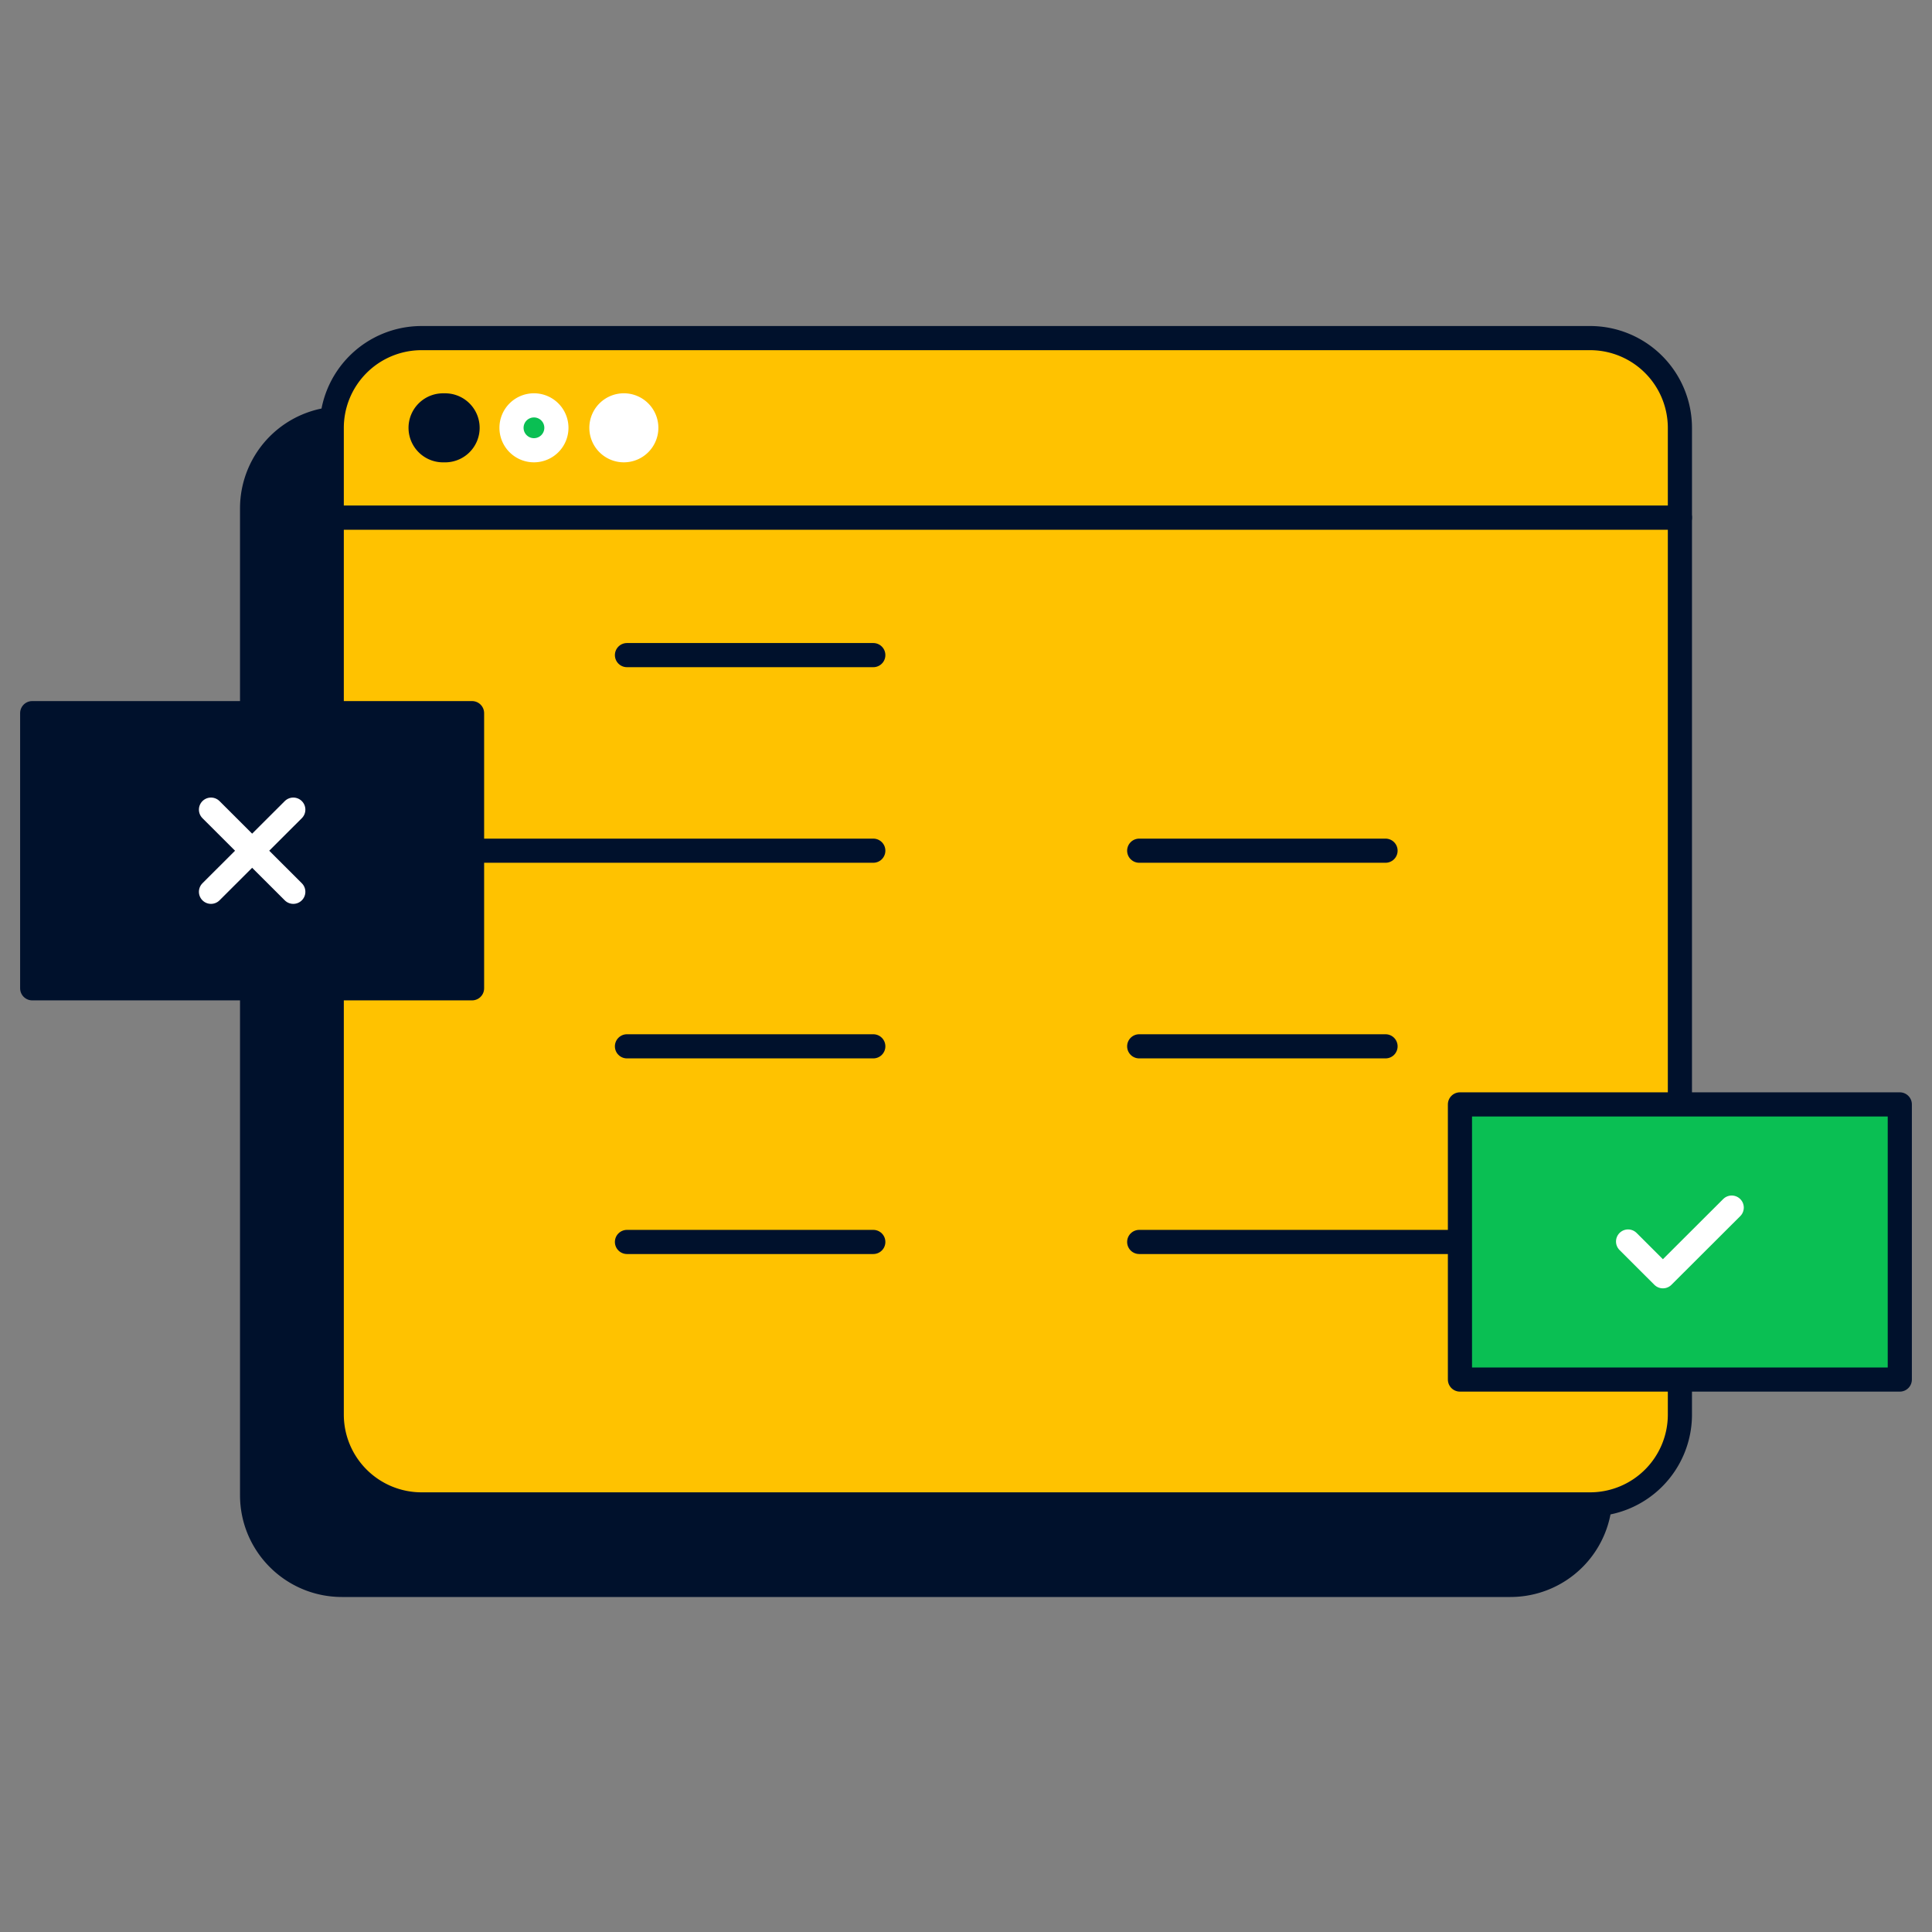
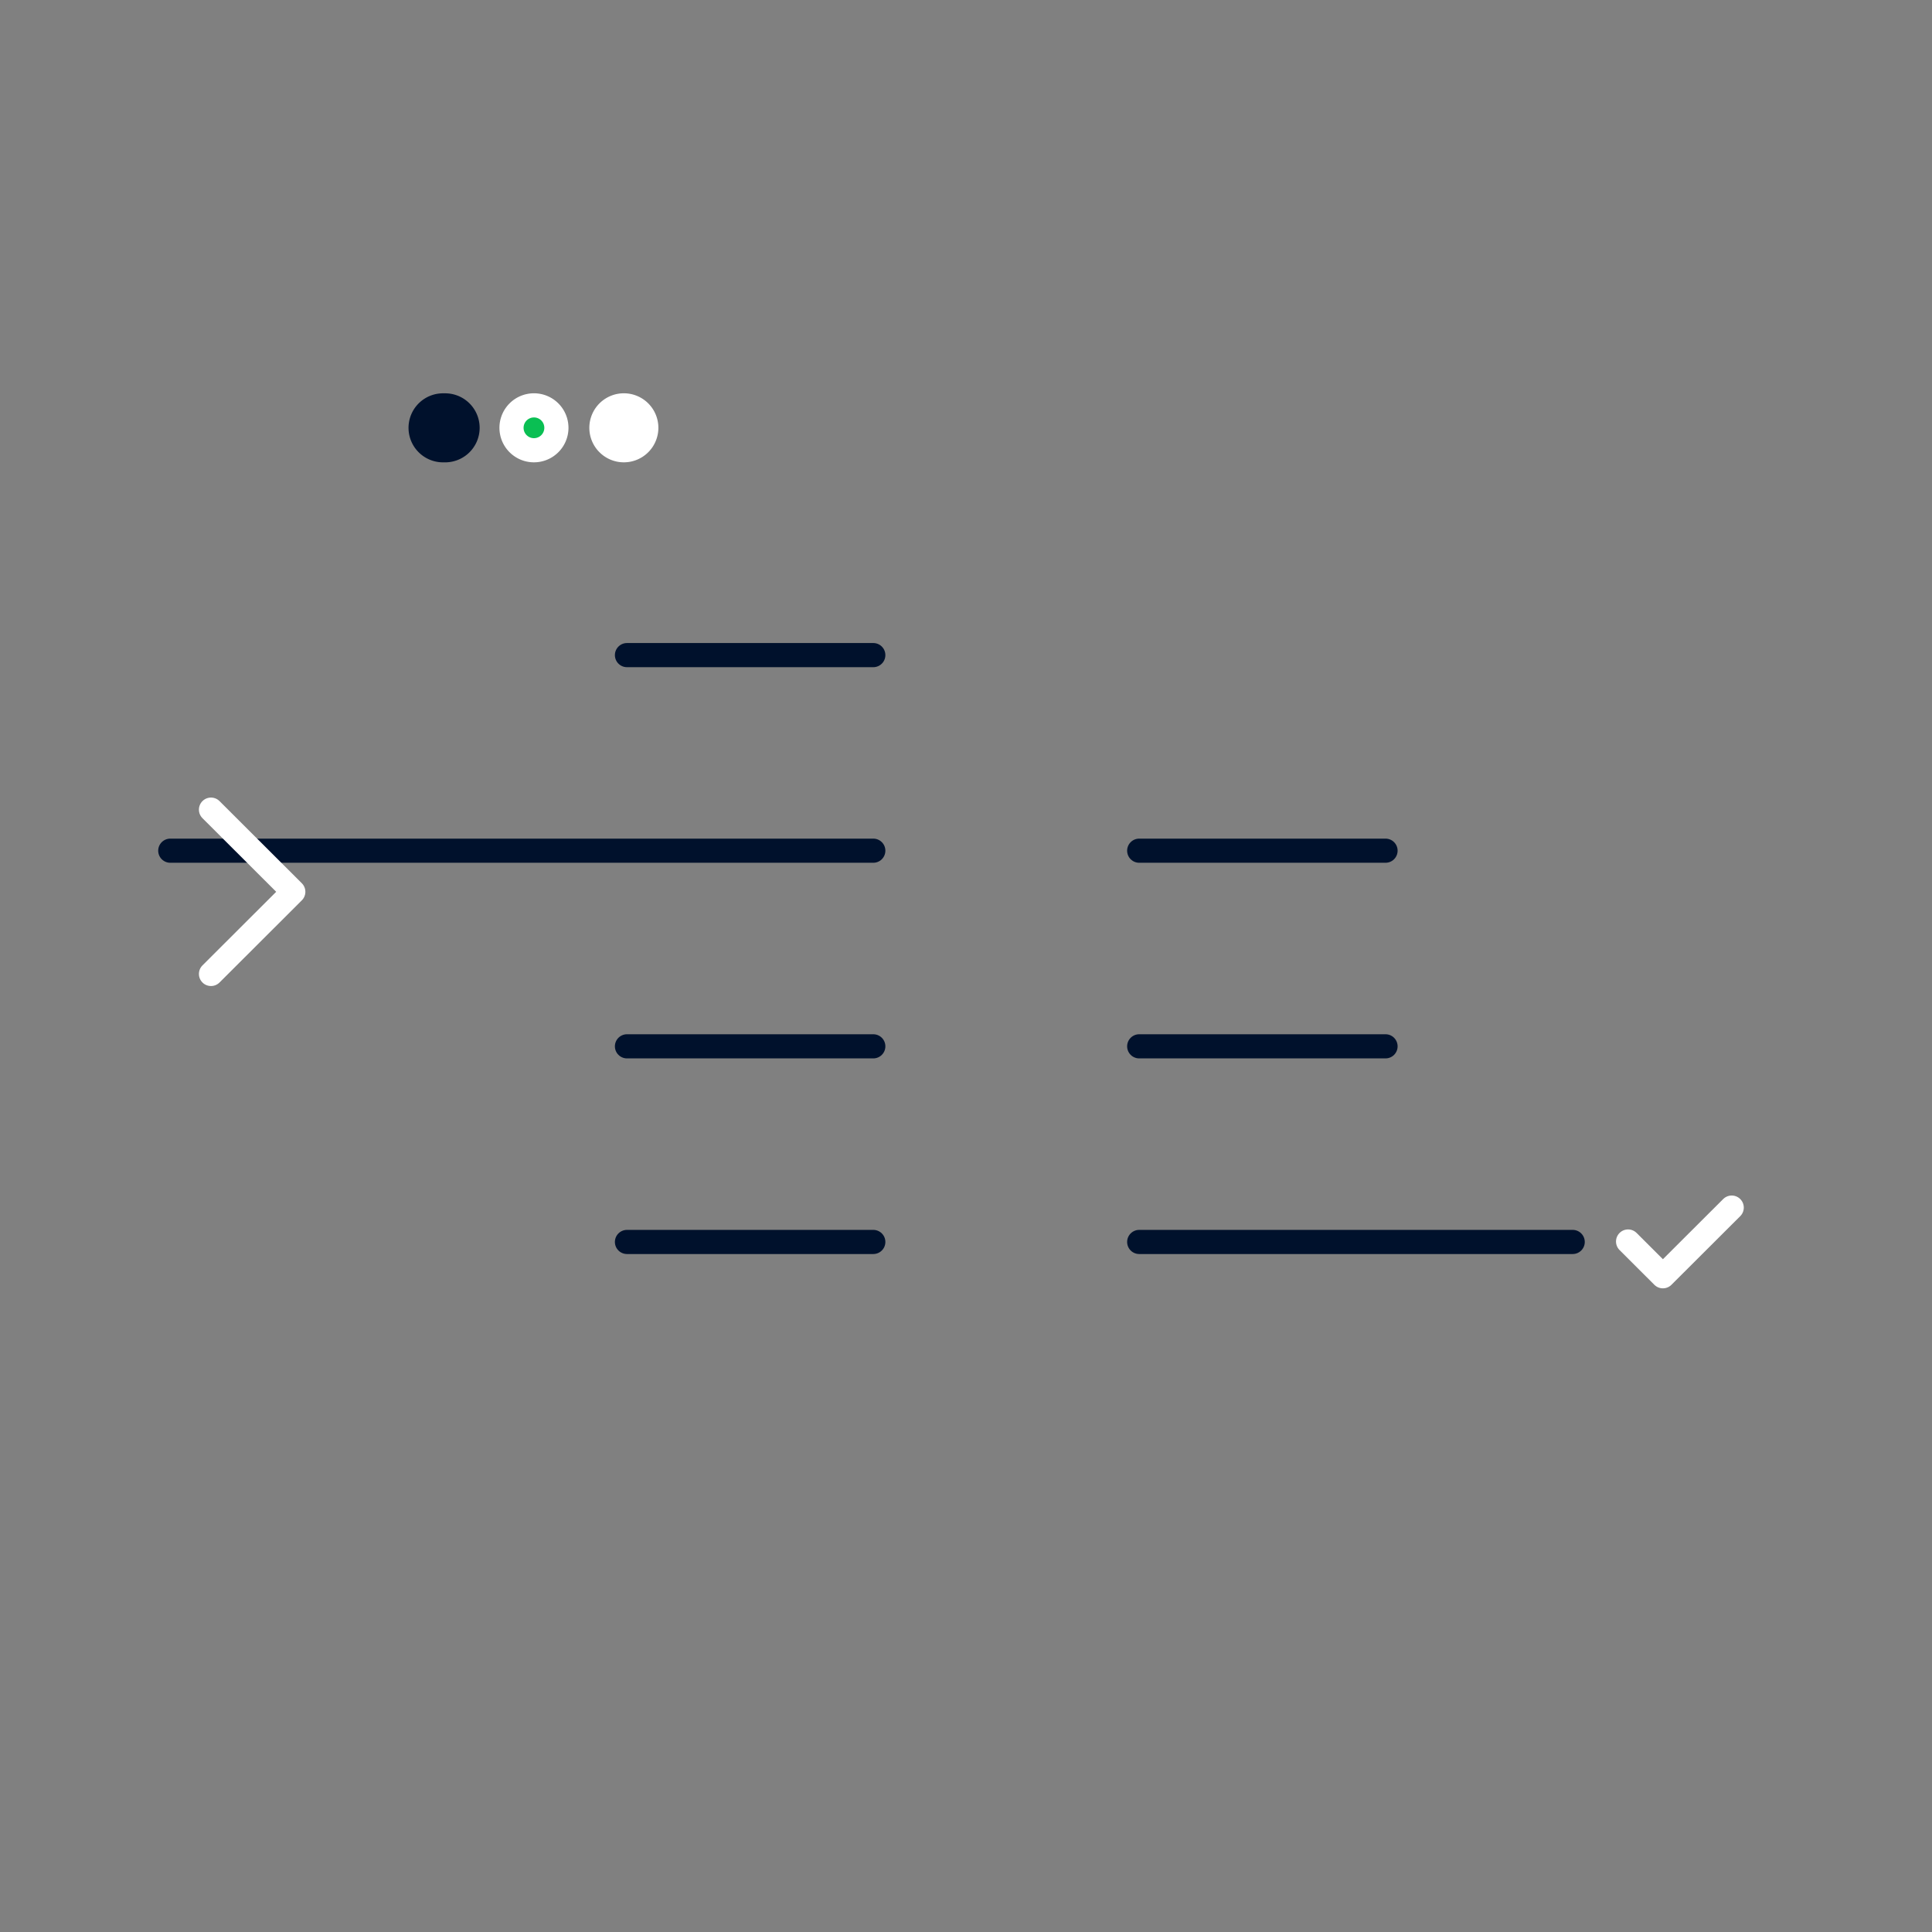
<svg xmlns="http://www.w3.org/2000/svg" fill="none" viewBox="0 0 120 120">
  <rect x="0" y="0" width="120" height="120" fill="#808080" stroke="none" />
-   <path fill="#00112C" stroke="#00112C" stroke-linecap="round" stroke-linejoin="round" stroke-width="1.5" d="M93.813 25.997H21.242a5.58 5.58 0 0 0-5.584 5.573v61.298c0 3.079 2.5 5.574 5.584 5.574h72.57a5.58 5.58 0 0 0 5.584-5.574v-61.3c0-3.078-2.5-5.573-5.584-5.573z" />
-   <path fill="#FFC200" stroke="#00112C" stroke-linecap="round" stroke-linejoin="round" stroke-width="1.5" d="M20.605 32.144h83.737v55.724a5.58 5.58 0 0 1-5.583 5.573H26.188a5.58 5.58 0 0 1-5.583-5.573z" />
-   <path fill="#FFC200" stroke="#00112C" stroke-linecap="round" stroke-linejoin="round" stroke-width="1.5" d="M26.188 21h72.57a5.58 5.58 0 0 1 5.584 5.574v5.573H20.605v-5.573A5.58 5.58 0 0 1 26.188 21" />
  <path fill="#00112C" stroke="#00112C" stroke-linecap="round" stroke-linejoin="round" stroke-width="1.5" d="M27.583 27.966a1.394 1.394 0 1 0 0-2.785 1.394 1.394 0 1 0 0 2.785" />
  <path fill="#0ABF53" stroke="#fff" stroke-linecap="round" stroke-linejoin="round" stroke-width="1.5" d="M33.166 27.966a1.394 1.394 0 1 0-1.395-1.393c0 .77.624 1.393 1.395 1.393" />
  <path fill="#fff" stroke="#fff" stroke-linecap="round" stroke-linejoin="round" stroke-width="1.5" d="M38.75 27.966a1.394 1.394 0 1 0-1.395-1.393c0 .77.624 1.393 1.395 1.393" />
  <path stroke="#00112C" stroke-linecap="round" stroke-linejoin="round" stroke-width="1.5" d="M10.576 52.838h43.666M38.942 40.69h15.3M38.942 64.989h15.3M70.758 64.989h15.3M38.942 77.14h15.3M70.758 77.14h26.925M70.758 52.838h15.3" />
-   <path fill="#0ABF53" stroke="#00112C" stroke-linecap="round" stroke-linejoin="round" stroke-width="1.5" d="M118 68.596H90.68v17.09H118z" />
-   <path fill="#00112C" stroke="#00112C" stroke-linecap="round" stroke-linejoin="round" stroke-width="1.5" d="M29.32 44.295H2v17.09h27.32z" />
-   <path stroke="#fff" stroke-linecap="round" stroke-linejoin="round" stroke-width="1.5" d="m13.105 50.288 5.112 5.103M18.217 50.288l-5.112 5.103M101.123 77.112l2.163 2.159 4.274-4.265" />
+   <path stroke="#fff" stroke-linecap="round" stroke-linejoin="round" stroke-width="1.5" d="m13.105 50.288 5.112 5.103l-5.112 5.103M101.123 77.112l2.163 2.159 4.274-4.265" />
</svg>